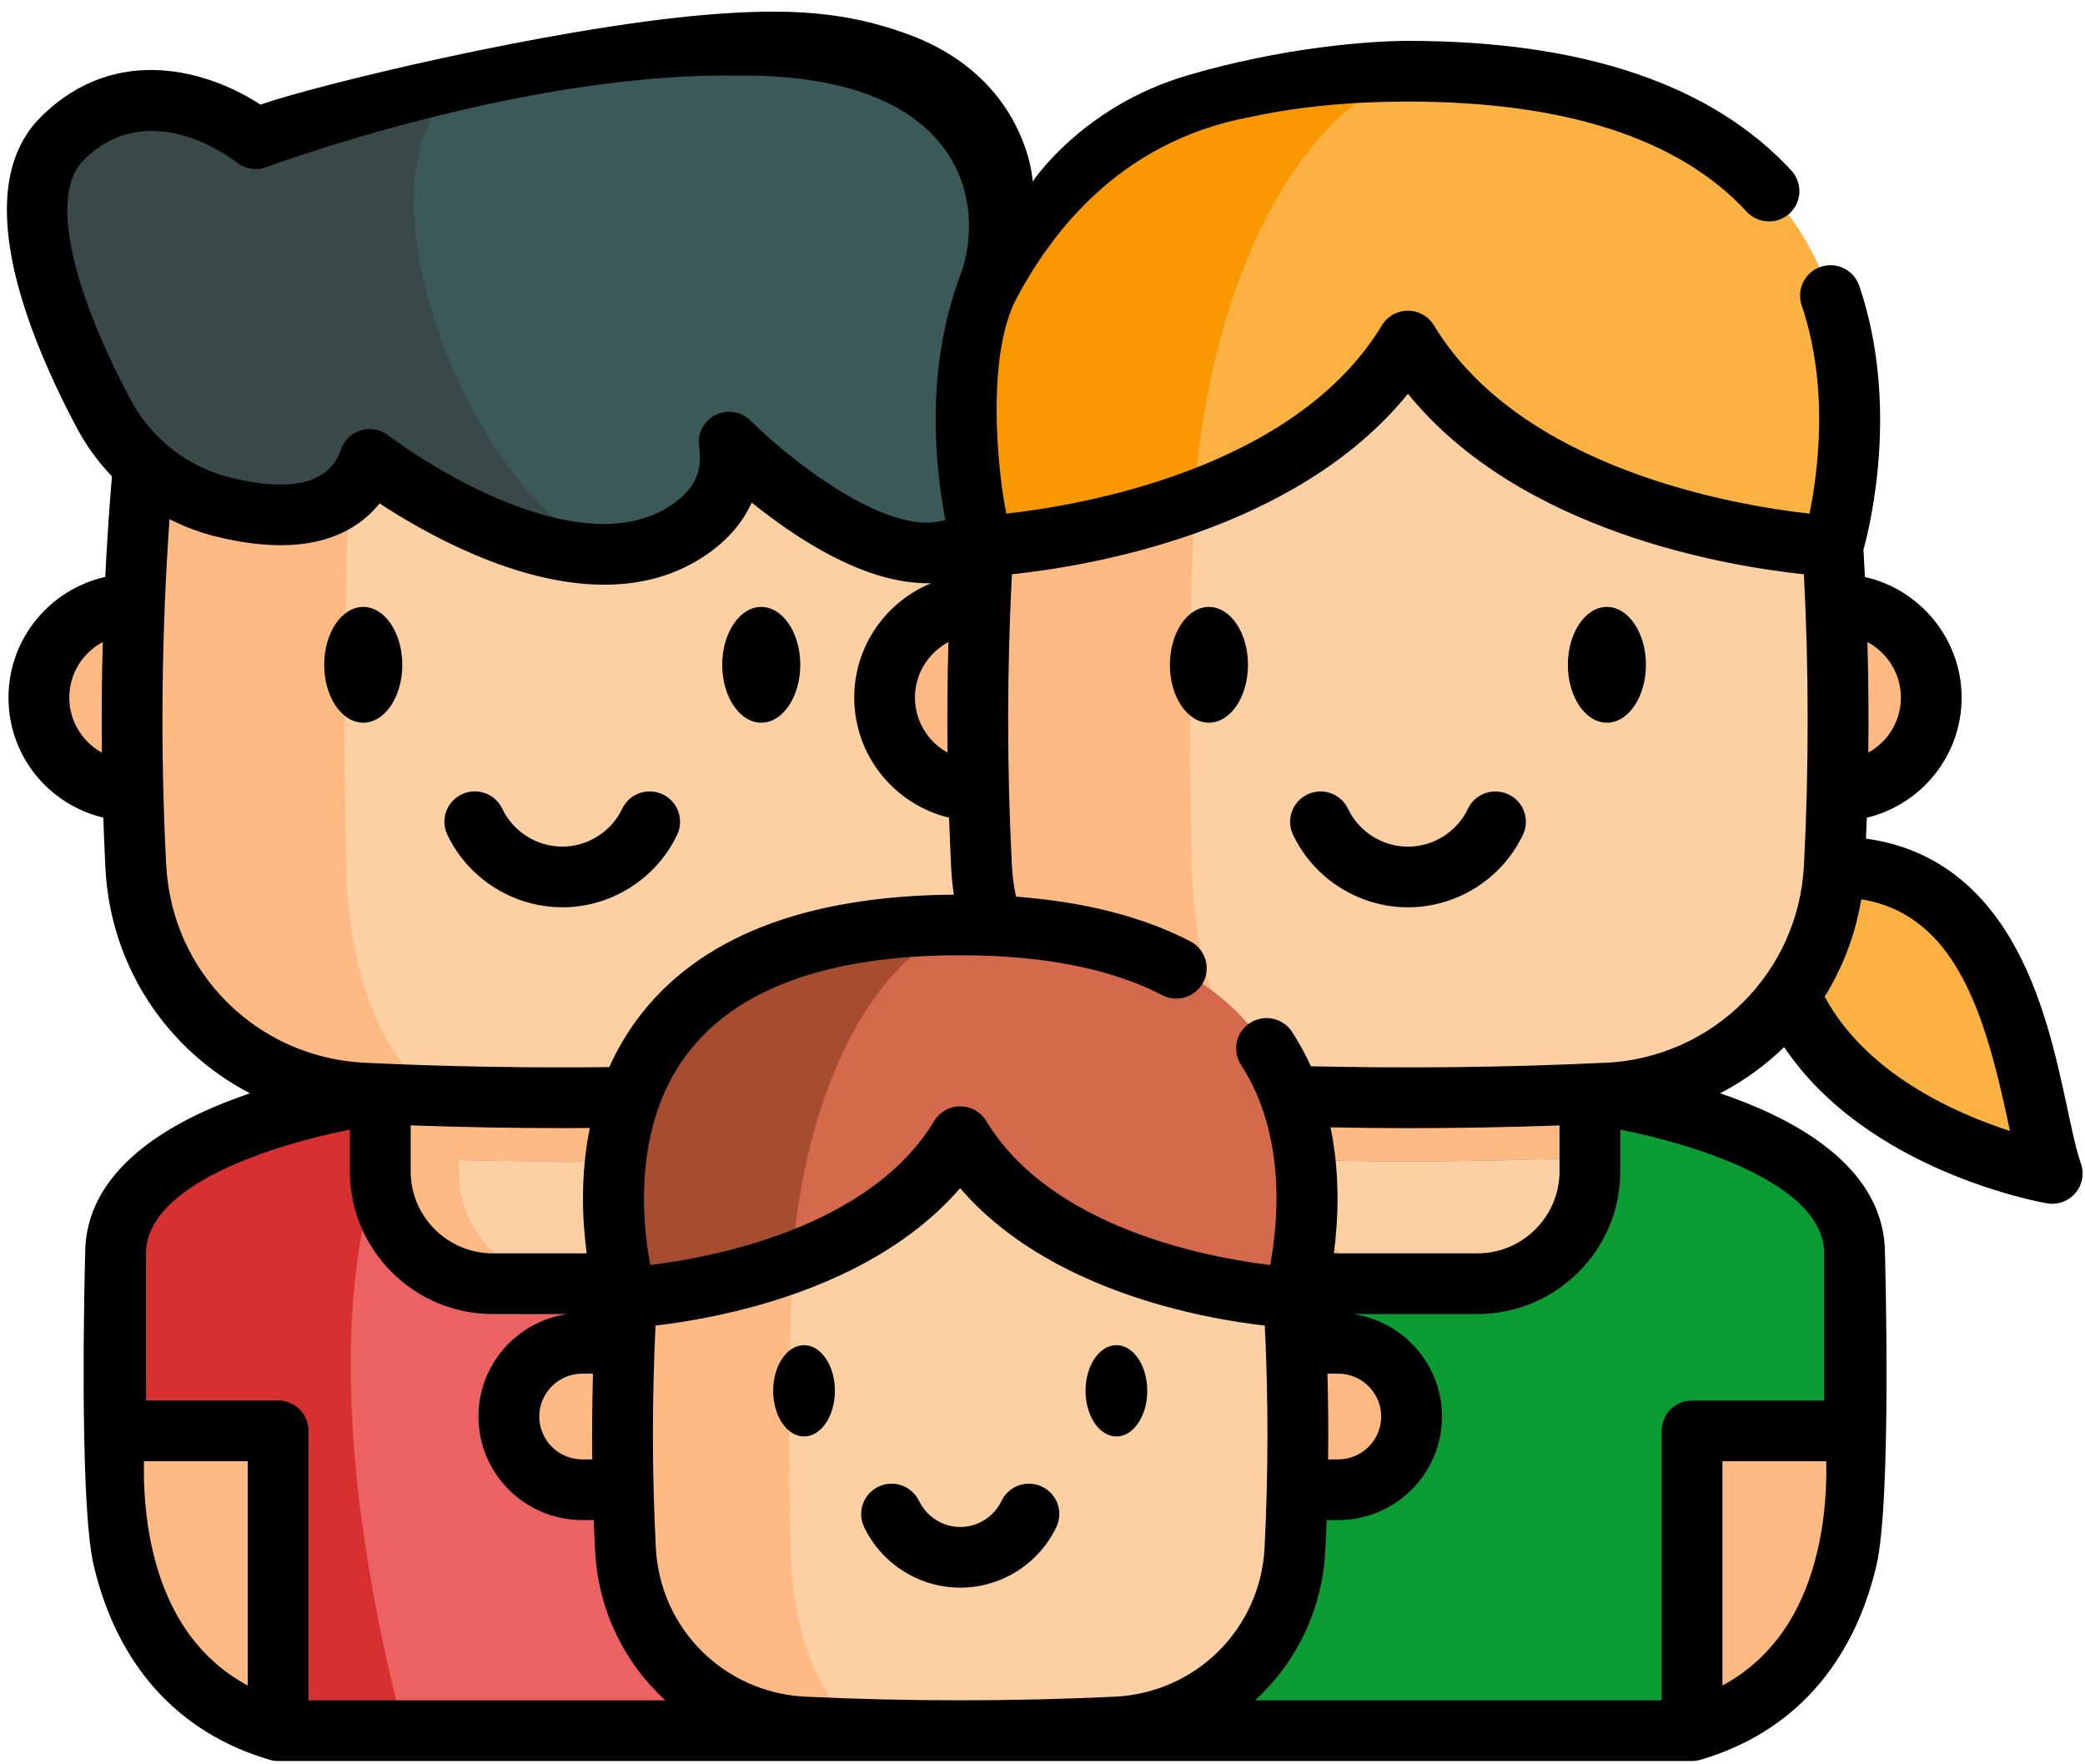
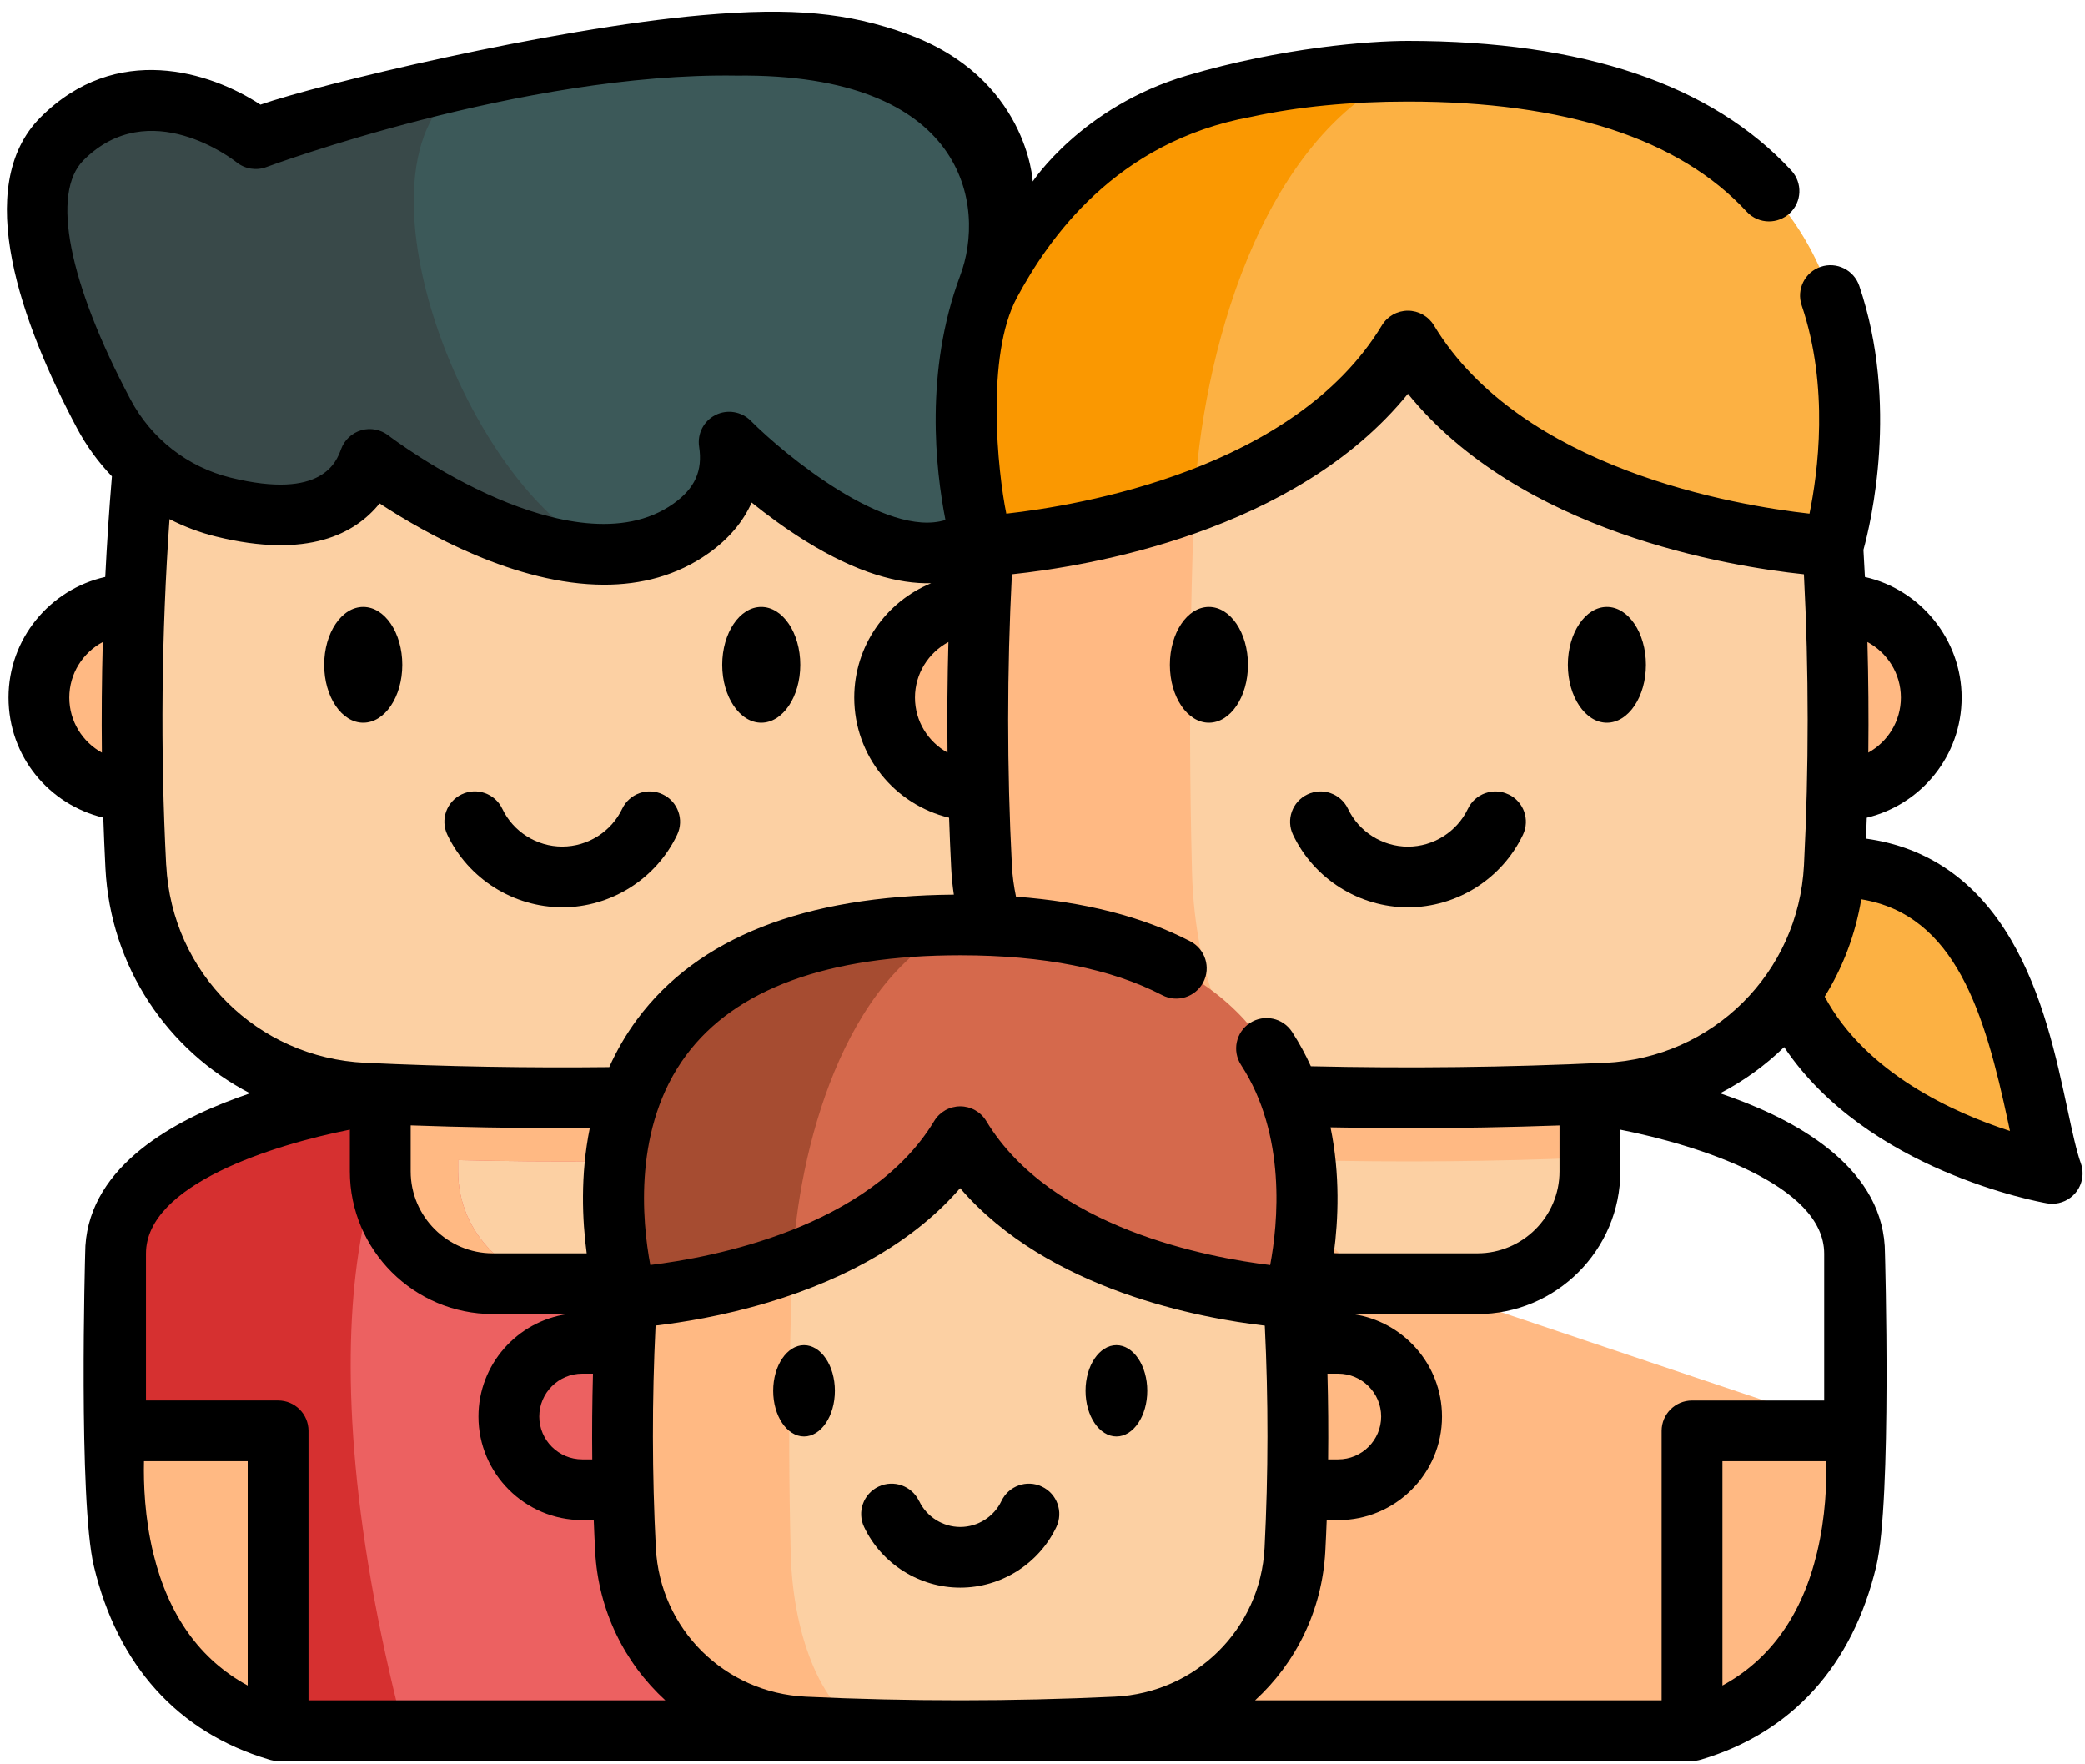
<svg xmlns="http://www.w3.org/2000/svg" width="65" height="55" viewBox="0 0 65 55" fill="none">
  <path d="M3.603 44.605C3.603 44.605 2.565 52.15 8.67 53.951H26.385C32.49 52.15 31.452 44.605 31.452 44.605L17.789 40.017L3.603 44.605Z" fill="#FFB983" />
  <path d="M19.692 40.017H15.364C13.426 40.017 11.855 38.45 11.855 36.516V31.274H23.201V36.516C23.201 38.45 21.63 40.017 19.693 40.017H19.692Z" fill="#FCD0A3" />
  <path d="M30.911 24.653H30.93C32.539 24.653 33.844 23.35 33.844 21.746C33.844 20.142 32.539 18.838 30.93 18.838C30.909 18.838 30.889 18.838 30.867 18.838H4.188C4.167 18.838 4.147 18.838 4.125 18.838C2.516 18.838 1.212 20.141 1.212 21.746C1.212 23.351 2.516 24.653 4.125 24.653H4.144" fill="#FFB983" />
  <path d="M23.201 34.099C23.201 34.099 31.452 35.134 31.452 39.08V44.605H26.385V53.951H8.67V44.605H3.603V39.08C3.603 35.134 11.855 34.099 11.855 34.099" fill="#EC6161" />
  <path d="M12.588 53.951H8.671V44.605H3.603V39.08C3.603 35.135 11.855 34.1 11.855 34.1H13.755L13.846 34.17C11.855 34.17 9.13 40.646 12.588 53.952V53.951Z" fill="#D63030" />
  <path d="M23.2 36.082V36.516C23.2 38.451 21.63 40.017 19.692 40.017H17.789C15.852 40.017 14.281 38.45 14.281 36.516V36.164C17.253 36.239 20.227 36.211 23.2 36.082Z" fill="#FCD0A3" />
  <path d="M23.2 31.274V36.084C20.227 36.211 17.253 36.239 14.281 36.164V36.516C14.281 38.451 15.853 40.017 17.789 40.017H15.364C13.426 40.017 11.855 38.45 11.855 36.516V31.274H23.2Z" fill="#FFB983" />
  <path d="M30.241 11.246C21.766 10.426 13.29 10.426 4.815 11.246C4.158 16.504 3.963 21.762 4.234 27.02C4.431 30.848 7.5 33.894 11.337 34.075C15.465 34.269 19.592 34.269 23.72 34.075C27.557 33.894 30.626 30.848 30.823 27.02C31.093 21.762 30.9 16.504 30.241 11.246Z" fill="#FCD0A3" />
-   <path d="M4.815 11.245C9.052 10.835 13.291 10.63 17.529 10.63C15.383 10.63 13.238 10.837 11.092 11.251C10.758 16.56 10.661 21.868 10.797 27.176C10.887 30.67 12.166 33.519 13.846 34.168C13.011 34.145 12.172 34.114 11.337 34.075C7.501 33.894 4.431 30.848 4.234 27.02C3.965 21.762 4.158 16.504 4.815 11.245Z" fill="#FFB983" />
  <path d="M30.796 16.482C28.09 19.183 22.733 13.782 22.733 13.782C22.884 14.759 22.609 15.713 21.547 16.47C20.795 17.006 19.943 17.241 19.062 17.277C15.531 17.418 11.528 14.319 11.528 14.319C10.815 16.277 8.711 16.238 6.968 15.807C5.362 15.413 4.008 14.353 3.234 12.896C1.902 10.392 0.098 6.156 1.937 4.322C4.631 1.635 7.971 4.322 7.971 4.322C7.971 4.322 11.216 3.108 15.356 2.247C15.358 2.247 15.36 2.245 15.361 2.245C20.317 1.216 26.553 0.692 30.057 3.355C33.673 6.106 33.502 13.782 30.795 16.482H30.796Z" fill="#3C5959" />
  <path d="M19.061 17.278C15.529 17.419 11.527 14.321 11.527 14.321C10.814 16.278 8.709 16.239 6.966 15.809C5.361 15.414 4.006 14.355 3.233 12.897C1.902 10.392 0.098 6.156 1.937 4.322C4.631 1.635 7.971 4.322 7.971 4.322C7.971 4.322 11.216 3.108 15.356 2.247C10.002 3.649 14.392 15.604 19.061 17.278Z" fill="#394949" />
  <path d="M57.187 27.021C62.99 27.021 63.154 34.28 63.978 36.582C63.978 36.582 57.741 35.502 55.793 30.986" fill="#FCB143" />
  <path d="M29.967 44.605C29.967 44.605 28.93 52.15 35.034 53.951H52.749C58.854 52.15 57.816 44.605 57.816 44.605L44.153 40.017L29.967 44.605Z" fill="#FFB983" />
  <path d="M46.056 40.017H41.728C39.79 40.017 38.219 38.45 38.219 36.516V31.274H49.566V36.516C49.566 38.45 47.995 40.017 46.057 40.017H46.056Z" fill="#FCD0A3" />
  <path d="M57.276 24.653H57.294C58.903 24.653 60.208 23.35 60.208 21.746C60.208 20.142 58.903 18.838 57.294 18.838C57.273 18.838 57.253 18.838 57.231 18.838H30.552C30.531 18.838 30.511 18.838 30.489 18.838C28.88 18.838 27.576 20.141 27.576 21.746C27.576 23.351 28.88 24.653 30.489 24.653H30.508" fill="#FFB983" />
-   <path d="M57.816 39.079V44.604H52.749V53.95H35.036V44.604H29.968V39.079C29.968 35.134 38.221 34.099 38.221 34.099H49.567C49.567 34.099 57.819 35.134 57.819 39.079H57.816Z" fill="#0B9D34" />
  <path d="M38.953 53.951H35.036V44.605H29.968V39.08C29.968 35.135 38.221 34.1 38.221 34.1H40.12L40.211 34.17C38.221 34.17 35.496 40.646 38.954 53.952L38.953 53.951Z" fill="#046B74" />
  <path d="M49.564 36.082V36.516C49.564 38.451 47.995 40.017 46.056 40.017H44.154C42.216 40.017 40.645 38.451 40.645 36.516V36.164C43.618 36.239 46.592 36.211 49.564 36.082Z" fill="#FCD0A3" />
  <path d="M49.564 31.274V36.084H49.563C46.59 36.211 43.616 36.239 40.644 36.164V36.516C40.644 38.451 42.216 40.017 44.152 40.017H41.727C39.789 40.017 38.218 38.45 38.218 36.516V31.274H49.563H49.564Z" fill="#FFB983" />
  <path d="M56.606 11.246C48.13 10.426 39.654 10.426 31.179 11.246C30.522 16.504 30.328 21.762 30.598 27.02C30.795 30.848 33.864 33.894 37.701 34.075C41.829 34.269 45.956 34.269 50.084 34.075C53.921 33.894 56.99 30.848 57.187 27.02C57.458 21.762 57.264 16.504 56.606 11.246Z" fill="#FCD0A3" />
  <path d="M31.179 11.246C35.416 10.836 39.655 10.632 43.893 10.632C41.747 10.632 39.602 10.839 37.456 11.252C37.122 16.562 37.025 21.87 37.161 27.178C37.251 30.671 38.53 33.52 40.21 34.169C39.375 34.147 38.537 34.115 37.701 34.076C33.865 33.896 30.795 30.849 30.598 27.021C30.329 21.762 30.522 16.505 31.179 11.246Z" fill="#FFB983" />
  <path d="M57.143 17.026C57.143 17.026 47.488 16.578 43.893 10.632C42.368 13.159 39.746 14.691 37.236 15.62C33.837 16.878 30.643 17.026 30.643 17.026C30.643 17.026 26.081 2.22 43.893 2.22C61.706 2.22 57.143 17.026 57.143 17.026Z" fill="#FCB143" />
  <path d="M43.893 2.22C39.217 4.277 37.456 11.251 37.236 15.618C33.837 16.877 30.643 17.024 30.643 17.024C30.643 17.024 26.081 2.219 43.893 2.219V2.22Z" fill="#FA9801" />
-   <path d="M41.704 46.44H41.719C42.983 46.44 44.005 45.418 44.005 44.159C44.005 42.899 42.982 41.876 41.719 41.876C41.703 41.876 41.686 41.876 41.67 41.876H18.201C18.185 41.876 18.169 41.876 18.152 41.876C16.888 41.876 15.866 42.898 15.866 44.159C15.866 45.42 16.889 46.44 18.152 46.44H18.167" fill="#FFB983" />
  <path d="M39.914 35.917C33.262 35.274 26.609 35.274 19.957 35.917C19.441 40.045 19.288 44.171 19.501 48.299C19.655 51.303 22.065 53.694 25.076 53.836C28.315 53.989 31.555 53.989 34.795 53.836C37.807 53.694 40.216 51.303 40.37 48.299C40.583 44.171 40.431 40.045 39.914 35.917Z" fill="#FCD0A3" />
  <path d="M19.957 35.917C23.282 35.596 26.609 35.435 29.936 35.435C28.251 35.435 26.567 35.598 24.883 35.922C24.621 40.089 24.544 44.256 24.651 48.422C24.722 51.164 25.726 53.4 27.044 53.911C26.388 53.893 25.731 53.868 25.075 53.838C22.064 53.696 19.654 51.304 19.499 48.3C19.288 44.172 19.44 40.045 19.956 35.918L19.957 35.917Z" fill="#FFB983" />
  <path d="M40.335 40.453C40.335 40.453 32.757 40.102 29.936 35.435C28.737 37.419 26.681 38.622 24.711 39.35C22.042 40.339 19.536 40.453 19.536 40.453C19.536 40.453 15.954 28.834 29.936 28.834C43.917 28.834 40.335 40.453 40.335 40.453Z" fill="#D5694C" />
  <path d="M29.936 28.832C26.264 30.447 24.883 35.921 24.711 39.349C22.042 40.337 19.536 40.452 19.536 40.452C19.536 40.452 15.954 28.832 29.936 28.832Z" fill="#A64C31" />
  <path d="M17.528 28.284C19.051 28.284 20.457 27.396 21.11 26.023C21.335 25.551 21.132 24.986 20.66 24.763C20.187 24.538 19.621 24.74 19.397 25.212C19.056 25.928 18.323 26.391 17.528 26.391C16.733 26.391 15.998 25.928 15.658 25.21C15.433 24.739 14.868 24.537 14.396 24.761C13.923 24.986 13.721 25.549 13.946 26.021C14.599 27.395 16.005 28.282 17.528 28.282V28.284Z" fill="black" />
-   <path d="M11.324 22.529C11.997 22.529 12.542 21.721 12.542 20.724C12.542 19.728 11.997 18.92 11.324 18.92C10.652 18.92 10.107 19.728 10.107 20.724C10.107 21.721 10.652 22.529 11.324 22.529Z" fill="black" />
+   <path d="M11.324 22.529C11.997 22.529 12.542 21.721 12.542 20.724C12.542 19.728 11.997 18.92 11.324 18.92C10.652 18.92 10.107 19.728 10.107 20.724C10.107 21.721 10.652 22.529 11.324 22.529" fill="black" />
  <path d="M23.732 22.529C24.403 22.529 24.949 21.72 24.949 20.724C24.949 19.73 24.403 18.92 23.732 18.92C23.061 18.92 22.515 19.73 22.515 20.724C22.515 21.72 23.061 22.529 23.732 22.529Z" fill="black" />
  <path d="M47.025 24.764C46.552 24.539 45.986 24.741 45.762 25.213C45.421 25.929 44.688 26.393 43.893 26.393C43.098 26.393 42.364 25.93 42.024 25.213C41.799 24.741 41.234 24.539 40.761 24.764C40.288 24.988 40.086 25.552 40.311 26.024C40.965 27.397 42.37 28.284 43.894 28.284C45.419 28.284 46.824 27.396 47.478 26.023C47.703 25.551 47.5 24.987 47.028 24.763L47.025 24.764Z" fill="black" />
  <path d="M37.688 22.529C38.361 22.529 38.906 21.721 38.906 20.724C38.906 19.728 38.361 18.92 37.688 18.92C37.016 18.92 36.471 19.728 36.471 20.724C36.471 21.721 37.016 22.529 37.688 22.529Z" fill="black" />
  <path d="M50.095 18.92C49.424 18.92 48.878 19.73 48.878 20.724C48.878 21.72 49.424 22.529 50.095 22.529C50.766 22.529 51.312 21.72 51.312 20.724C51.312 19.73 50.766 18.92 50.095 18.92Z" fill="black" />
  <path d="M59.26 21.746C59.26 22.484 58.849 23.127 58.245 23.461C58.258 22.311 58.248 21.161 58.217 20.014C58.837 20.345 59.26 20.997 59.26 21.746ZM29.567 20.014C29.536 21.162 29.526 22.312 29.539 23.461C28.935 23.126 28.524 22.484 28.524 21.746C28.524 20.997 28.947 20.345 29.567 20.014ZM37.006 2.354C33.729 3.322 32.196 5.657 32.196 5.657C32.196 5.657 32.032 2.413 28.269 1.054C26.444 0.395 24.723 0.224 21.905 0.47C17.14 0.886 9.882 2.645 8.12 3.262C6.558 2.236 3.626 1.298 1.267 3.653C-0.901 5.817 0.684 10.115 2.395 13.339C2.691 13.897 3.061 14.402 3.489 14.849C3.402 15.892 3.333 16.937 3.281 17.985C1.557 18.371 0.265 19.91 0.265 21.745C0.265 23.58 1.528 25.082 3.22 25.489C3.238 26.016 3.261 26.542 3.287 27.068C3.444 30.139 5.224 32.75 7.794 34.082C7.664 34.126 7.534 34.172 7.404 34.22C5.237 35.009 2.655 36.493 2.655 39.077C2.655 39.077 2.439 46.78 2.926 48.821C3.665 51.918 5.546 54.002 8.366 54.846C8.462 54.879 8.564 54.897 8.67 54.897H52.749C52.843 54.897 52.933 54.882 53.017 54.858C53.017 54.858 53.034 54.853 53.038 54.852C55.866 54.01 57.753 51.926 58.494 48.821C58.983 46.77 58.764 39.079 58.764 39.079C58.764 36.493 56.182 35.01 54.016 34.22C53.886 34.172 53.754 34.126 53.624 34.082C54.361 33.7 55.033 33.213 55.621 32.641C58.205 36.497 63.566 37.468 63.815 37.512C63.869 37.521 63.924 37.526 63.977 37.526C64.254 37.526 64.52 37.405 64.702 37.19C64.92 36.932 64.983 36.579 64.871 36.263C64.733 35.878 64.605 35.279 64.456 34.585C64.112 32.979 63.685 30.979 62.688 29.285C61.612 27.457 60.095 26.406 58.173 26.143C58.182 25.927 58.191 25.71 58.197 25.491C59.892 25.084 61.154 23.561 61.154 21.746C61.154 19.931 59.863 18.372 58.139 17.986C58.125 17.704 58.11 17.423 58.093 17.14C58.32 16.316 59.211 12.586 57.963 8.91C57.795 8.416 57.257 8.15 56.761 8.318C56.266 8.485 55.999 9.023 56.167 9.517C57.034 12.073 56.67 14.753 56.411 16.012C54.13 15.758 47.423 14.642 44.703 10.142C44.531 9.859 44.224 9.685 43.892 9.685C43.559 9.685 43.252 9.859 43.081 10.142C40.359 14.642 33.653 15.758 31.372 16.012C31.104 14.714 30.726 11.096 31.7 9.282C32.675 7.469 34.761 4.414 39.017 3.64C40.455 3.327 42.091 3.166 43.892 3.166C48.797 3.166 52.35 4.321 54.451 6.597C54.638 6.8 54.893 6.903 55.148 6.903C55.378 6.903 55.608 6.819 55.791 6.653C56.176 6.298 56.2 5.701 55.846 5.316C53.371 2.634 49.349 1.274 43.892 1.274C42.697 1.274 39.965 1.48 37.005 2.354H37.006ZM2.607 4.991C4.656 2.946 7.267 4.973 7.375 5.059C7.636 5.269 7.989 5.326 8.302 5.209C8.383 5.179 16.289 2.252 22.964 2.357C30.119 2.277 30.755 6.428 29.929 8.605C28.821 11.572 29.165 14.628 29.474 16.21C27.627 16.785 24.462 14.179 23.405 13.117C23.116 12.826 22.672 12.753 22.305 12.937C21.939 13.121 21.732 13.521 21.795 13.926C21.91 14.677 21.663 15.225 20.995 15.7C19.413 16.828 17.15 16.24 15.528 15.549C13.623 14.737 12.121 13.584 12.107 13.574C11.868 13.389 11.553 13.328 11.262 13.412C10.972 13.497 10.738 13.714 10.634 13.998C10.49 14.392 10.052 15.594 7.191 14.89C5.854 14.563 4.717 13.675 4.07 12.455C2.131 8.802 1.583 6.012 2.606 4.992L2.607 4.991ZM2.16 21.746C2.16 20.997 2.583 20.345 3.204 20.014C3.173 21.165 3.163 22.315 3.176 23.462C2.571 23.128 2.16 22.484 2.16 21.746ZM5.181 26.972C4.996 23.393 5.033 19.772 5.285 16.183C5.744 16.418 6.231 16.602 6.739 16.727C9.599 17.43 11.075 16.637 11.834 15.693C13.239 16.617 16.083 18.227 18.837 18.227C19.976 18.227 21.098 17.953 22.098 17.24C22.72 16.796 23.167 16.266 23.433 15.666C23.908 16.048 24.479 16.472 25.104 16.86C26.73 17.872 28.02 18.206 29.028 18.181C27.623 18.757 26.631 20.138 26.631 21.746C26.631 23.559 27.893 25.084 29.588 25.491C29.606 26.019 29.627 26.544 29.654 27.07C29.668 27.345 29.695 27.619 29.736 27.889C25.068 27.925 21.747 29.233 19.862 31.778C19.507 32.259 19.221 32.758 18.994 33.266C16.465 33.294 13.908 33.25 11.385 33.131C8.022 32.974 5.355 30.326 5.183 26.973L5.181 26.972ZM48.618 35.082V36.516C48.618 37.925 47.469 39.071 46.057 39.071H41.729C41.68 39.071 41.631 39.067 41.583 39.065C41.721 38.029 41.784 36.621 41.479 35.143C42.279 35.158 43.082 35.168 43.884 35.168C45.463 35.168 47.044 35.14 48.618 35.084V35.082ZM41.384 42.822H41.718C42.457 42.822 43.058 43.422 43.058 44.158C43.058 44.895 42.456 45.494 41.718 45.494H41.404C41.415 44.602 41.407 43.711 41.383 42.822H41.384ZM39.43 41.324C39.543 43.617 39.54 45.944 39.423 48.251C39.292 50.778 37.283 52.773 34.749 52.892C31.553 53.042 28.313 53.042 25.119 52.892C22.584 52.772 20.575 50.778 20.446 48.251C20.327 45.952 20.325 43.626 20.437 41.322C21.24 41.229 22.524 41.027 23.948 40.601C26.535 39.828 28.574 38.61 29.932 37.039C32.677 40.234 37.471 41.099 39.429 41.324H39.43ZM18.464 45.494H18.151C17.413 45.494 16.812 44.895 16.812 44.158C16.812 43.422 17.413 42.822 18.151 42.822H18.486C18.462 43.712 18.454 44.604 18.464 45.494ZM12.803 35.082C14.381 35.138 15.967 35.167 17.547 35.167C17.827 35.167 18.108 35.165 18.387 35.163C18.088 36.636 18.152 38.039 18.29 39.071H15.364C13.952 39.071 12.803 37.925 12.803 36.516V35.082ZM4.782 48.434C4.509 47.315 4.473 46.248 4.489 45.551H7.722V52.544C6.242 51.742 5.254 50.366 4.782 48.434ZM8.67 43.658H4.551V39.079C4.551 36.922 8.534 35.685 10.907 35.215V36.516C10.907 38.968 12.907 40.963 15.364 40.963H17.695C16.126 41.185 14.916 42.533 14.916 44.158C14.916 45.938 16.367 47.386 18.151 47.386H18.51C18.523 47.706 18.536 48.026 18.553 48.347C18.648 50.197 19.469 51.84 20.741 53.005H9.618V44.604C9.618 44.081 9.193 43.658 8.67 43.658ZM56.65 48.383C56.184 50.34 55.191 51.734 53.697 52.544V45.551H56.932C56.95 46.236 56.914 47.276 56.65 48.383ZM56.869 39.08V43.659H52.749C52.226 43.659 51.801 44.083 51.801 44.605V53.005H39.128C40.4 51.841 41.221 50.197 41.317 48.348C41.334 48.028 41.348 47.707 41.36 47.387H41.719C43.504 47.387 44.955 45.939 44.955 44.16C44.955 42.534 43.744 41.186 42.175 40.964H46.057C48.514 40.964 50.514 38.969 50.514 36.517V35.216C52.886 35.685 56.869 36.92 56.869 39.081V39.08ZM50.038 33.13C46.995 33.274 43.913 33.309 40.866 33.239C40.702 32.877 40.508 32.518 40.281 32.168C39.995 31.729 39.409 31.605 38.969 31.889C38.53 32.174 38.405 32.759 38.69 33.198C40.115 35.39 39.841 38.139 39.598 39.436C37.685 39.205 32.773 38.298 30.747 34.946C30.575 34.662 30.268 34.488 29.936 34.488C29.603 34.488 29.295 34.662 29.124 34.946C27.105 38.288 22.188 39.202 20.273 39.434C20.018 38.076 19.731 35.128 21.393 32.893C22.928 30.827 25.803 29.779 29.936 29.779C32.528 29.779 34.646 30.198 36.233 31.023C36.696 31.265 37.269 31.084 37.512 30.622C37.754 30.159 37.574 29.587 37.11 29.345C35.635 28.579 33.811 28.112 31.674 27.952C31.608 27.631 31.562 27.305 31.546 26.973C31.39 23.963 31.392 20.916 31.546 17.902C33.891 17.656 40.388 16.599 43.893 12.275C47.397 16.598 53.891 17.656 56.237 17.902C56.392 20.905 56.393 23.953 56.239 26.974C56.066 30.326 53.4 32.975 50.038 33.133V33.13ZM56.885 31.068C57.449 30.16 57.842 29.135 58.025 28.034C60.965 28.517 61.876 31.588 62.602 34.979C62.622 35.073 62.642 35.165 62.661 35.256C60.941 34.7 58.175 33.469 56.885 31.068Z" fill="black" />
  <path d="M28.651 46.792C28.427 46.32 27.861 46.118 27.389 46.343C26.916 46.567 26.714 47.131 26.939 47.603C27.485 48.752 28.662 49.493 29.936 49.493C31.21 49.493 32.385 48.752 32.932 47.603C33.157 47.131 32.955 46.566 32.482 46.343C32.01 46.118 31.444 46.32 31.22 46.792C30.986 47.284 30.482 47.601 29.937 47.601C29.392 47.601 28.888 47.284 28.654 46.792H28.651Z" fill="black" />
  <path d="M25.066 44.78C25.597 44.78 26.028 44.143 26.028 43.356C26.028 42.57 25.597 41.933 25.066 41.933C24.535 41.933 24.104 42.57 24.104 43.356C24.104 44.143 24.535 44.78 25.066 44.78Z" fill="black" />
  <path d="M34.804 44.78C35.335 44.78 35.766 44.142 35.766 43.356C35.766 42.571 35.335 41.933 34.804 41.933C34.273 41.933 33.842 42.571 33.842 43.356C33.842 44.142 34.273 44.78 34.804 44.78Z" fill="black" />
</svg>